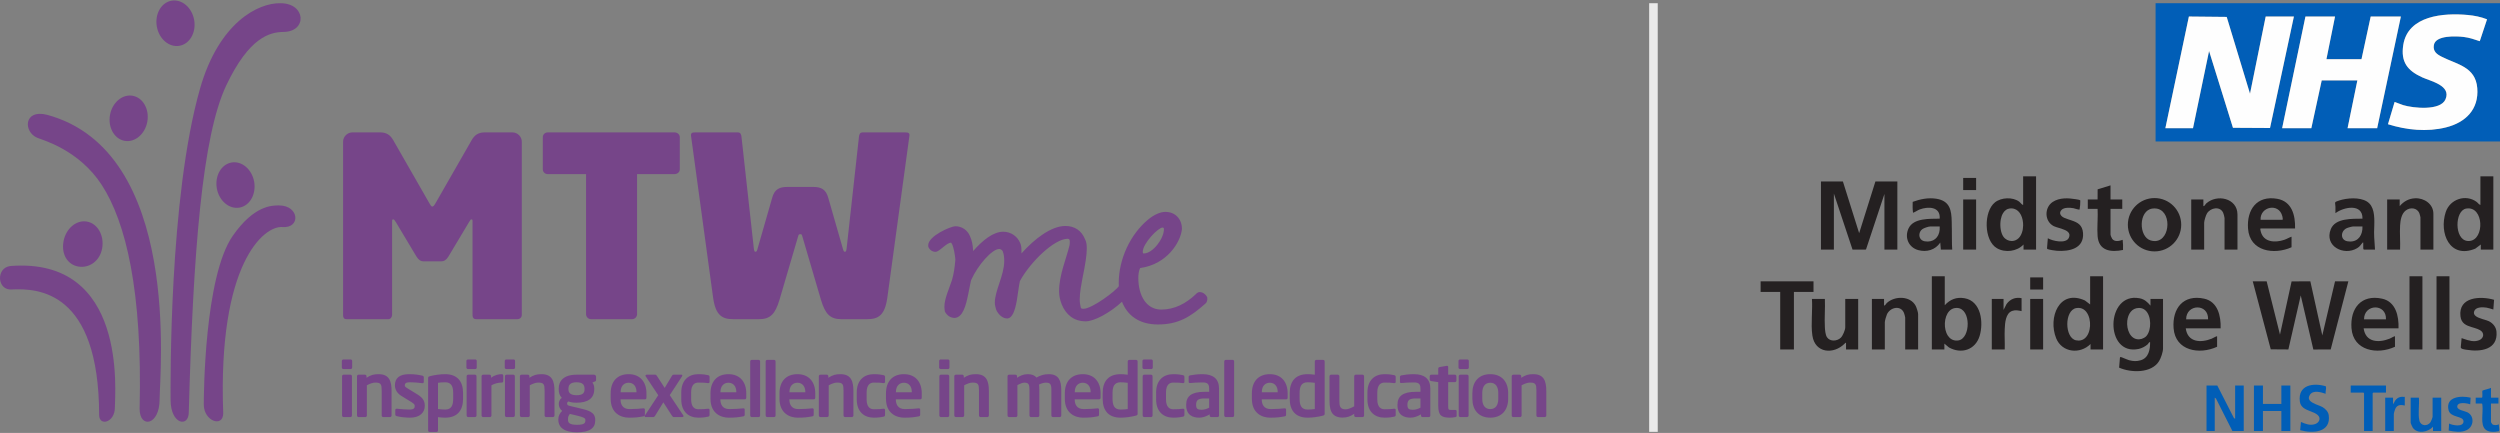
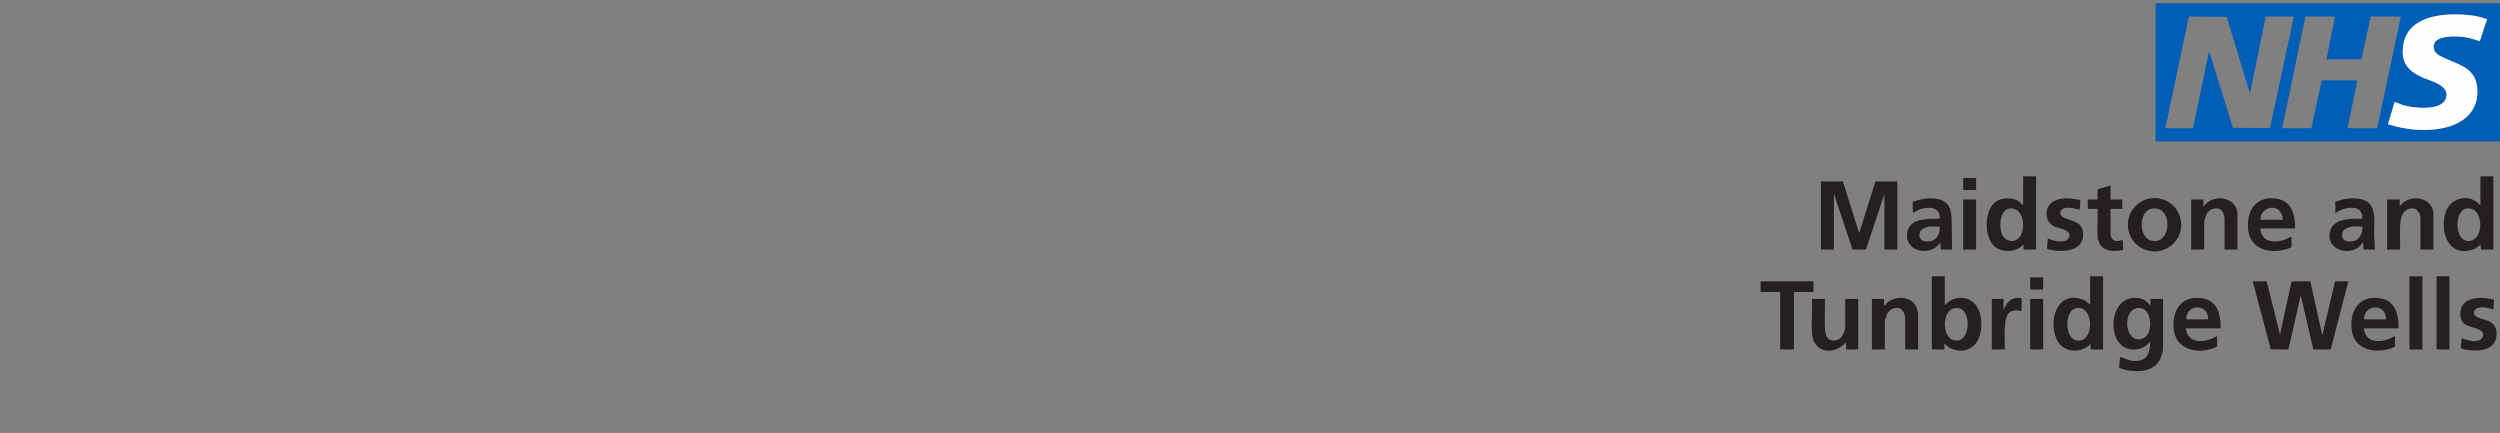
<svg xmlns="http://www.w3.org/2000/svg" width="2333px" height="404px" viewBox="0 0 2333 404" version="1.1">
  <rect x="0" y="0" width="2333" height="404" fill="#808080" stroke="none" />
  <title>Group 3</title>
  <g id="Page-1" stroke="none" stroke-width="1" fill="none" fill-rule="evenodd">
    <g id="Artboard" transform="translate(-9881, -556)">
      <g id="Group-3" transform="translate(9881, 556.434)">
        <g id="Combined-Shape-Copy-12" transform="translate(0, -0)" fill="#764589">
-           <path d="M554.359,349.231 C555.407,349.231 556.245,350.072 556.245,351.124 L556.245,351.124 L556.245,354.068 C556.245,355.12 555.966,355.26 555.127,355.61 L555.127,355.61 L552.823,356.522 C553.94,358.134 554.569,359.676 554.569,362.13 L554.569,362.13 L554.569,362.621 C554.569,371.384 548.563,375.379 538.018,375.379 C534.316,375.379 531.802,374.748 530.405,374.188 C529.567,374.748 529.218,375.379 529.218,376.01 C529.218,377.412 529.986,377.973 531.593,378.324 L531.593,378.324 L539.833,380.287 C549.331,382.53 555.477,384.002 555.477,391.503 L555.477,391.503 L555.477,391.994 C555.477,399.144 550.239,403 538.367,403 C527.053,403 521.047,398.724 521.047,391.363 L521.047,391.363 L521.047,390.732 C521.047,387.858 522.374,385.054 524.609,383.021 C522.653,381.548 521.466,379.095 521.466,376.571 L521.466,376.571 L521.466,376.501 C521.466,374.328 522.374,372.155 524.26,370.823 C522.165,368.649 521.396,366.126 521.396,362.621 L521.396,362.621 L521.396,362.13 C521.396,355.12 525.936,349.231 538.018,349.231 L538.018,349.231 Z M415.439,348.74 C426.683,348.74 432.13,355.4 432.13,366.336 L432.13,366.336 L432.13,371.734 C432.13,382.67 426.683,389.33 415.439,389.33 C413.763,389.33 411.319,389.19 408.735,388.839 L408.735,388.839 L408.735,401.247 C408.735,402.019 408.107,402.649 407.338,402.649 L407.338,402.649 L400.913,402.649 C400.145,402.649 399.517,402.019 399.517,401.247 L399.517,401.247 L399.517,352.456 C399.517,351.404 399.796,350.984 401.402,350.563 C405.732,349.441 410.97,348.74 415.439,348.74 Z M531.802,385.825 C530.755,387.297 530.056,388.208 530.056,390.732 L530.056,390.732 L530.056,391.363 C530.056,394.237 531.802,395.99 538.367,395.99 C545.071,395.99 546.258,394.518 546.258,391.994 L546.258,391.994 L546.258,391.503 C546.258,389.961 545.35,389.049 538.018,387.297 L538.018,387.297 Z M34.791,128.171 C21.729,122.7 21.939,101.216 43.826,106.673 C169.851,140.667 148.949,348.1 148.949,372.283 C148.949,396.777 130.28,399.657 130.28,381.138 C133.028,271.197 117.46,206.774 94.936,172.115 C73.558,139.221 39.618,130.194 34.791,128.171 Z M261.723,2.575 C285.757,2.575 286.918,29.371 264.335,29.371 C251.929,29.587 232.58,34.139 211.203,79.153 C188.679,126.582 180.274,234.467 176.177,384.166 C176.177,398.938 159.19,395.692 159.19,372.799 C159.19,358.553 157.555,184.474 186.651,82.356 C204.309,20.378 241.101,2.106 261.723,2.575 Z M9.564,247.815 C119.139,239.199 107.207,365.892 107.207,379.851 C107.207,393.811 92.77,397.694 92.52,387.019 C92.371,270.518 35.106,268.668 11.522,269.674 C-2.8,271.259 -4.133,249.566 9.564,247.815 Z M260.322,191.257 C279.478,191.257 280.749,212.862 263.603,211.438 C246.457,210.015 203.122,245.075 208.31,385.144 C208.31,398.907 190.17,392.671 190.17,377.113 C190.17,368.629 190.739,257.504 217.276,219.545 C237.166,191.095 253.939,191.257 260.322,191.257 Z M1319.419,348.74 C1329.336,348.74 1334.783,353.157 1334.783,362.13 L1334.783,362.13 L1334.783,387.367 C1334.783,388.138 1334.155,388.769 1333.386,388.769 L1333.386,388.769 L1327.45,388.769 C1326.682,388.769 1326.054,388.138 1326.054,387.367 L1326.054,387.367 L1326.054,386.245 C1322.841,388.208 1319.559,389.33 1316.207,389.33 C1310.41,389.33 1304.125,387.087 1304.125,377.623 L1304.125,377.623 L1304.125,377.342 C1304.125,369.351 1309.014,365.214 1321.165,365.214 L1321.165,365.214 L1325.565,365.214 L1325.565,362.13 C1325.565,357.573 1323.54,356.452 1319.419,356.452 C1314.95,356.452 1310.34,356.732 1308.036,357.012 L1308.036,357.012 L1307.687,357.012 C1306.988,357.012 1306.43,356.802 1306.43,355.821 L1306.43,355.821 L1306.43,351.334 C1306.43,350.563 1306.849,350.072 1307.756,349.862 C1310.55,349.301 1314.6,348.74 1319.419,348.74 Z M1350.332,340.959 C1350.96,340.959 1351.449,341.309 1351.449,342.01 L1351.449,342.01 L1351.449,349.231 L1357.735,349.231 C1358.503,349.231 1359.131,349.862 1359.131,350.633 L1359.131,350.633 L1359.131,354.769 C1359.131,355.54 1358.503,356.171 1357.735,356.171 L1357.735,356.171 L1351.449,356.171 L1351.45,378.441 C1351.461,381.709 1351.722,382.109 1354.173,382.109 L1354.173,382.109 L1357.874,382.109 C1358.782,382.109 1359.341,382.46 1359.341,383.161 L1359.341,383.161 L1359.341,387.577 C1359.341,388.278 1358.922,388.699 1358.014,388.839 C1356.338,389.12 1354.801,389.33 1353.265,389.33 C1345.373,389.33 1342.161,387.577 1342.161,378.184 L1342.161,378.184 L1342.161,356.171 L1335.596,355.19 C1334.828,355.049 1334.2,354.559 1334.2,353.788 L1334.2,353.788 L1334.2,350.633 C1334.2,349.862 1334.828,349.231 1335.596,349.231 L1335.596,349.231 L1342.161,349.231 L1342.161,343.482 C1342.161,342.711 1342.789,342.221 1343.558,342.08 L1343.558,342.08 L1350.052,340.959 Z M1291.998,348.74 C1296.258,348.74 1299.401,349.231 1301.007,349.652 C1302.194,349.932 1302.474,350.353 1302.474,351.474 L1302.474,351.474 L1302.474,356.031 C1302.474,356.732 1301.915,357.082 1301.217,357.082 L1301.217,357.082 L1301.007,357.082 C1298.214,356.732 1296.538,356.592 1291.998,356.592 C1288.716,356.592 1285.294,358.485 1285.294,365.775 L1285.294,365.775 L1285.294,372.295 C1285.294,379.586 1288.716,381.478 1291.998,381.478 C1296.538,381.478 1298.214,381.338 1301.007,380.988 L1301.007,380.988 L1301.217,380.988 C1301.915,380.988 1302.474,381.338 1302.474,382.039 L1302.474,382.039 L1302.474,386.596 C1302.474,387.718 1302.194,388.138 1301.007,388.419 C1299.401,388.839 1296.258,389.33 1291.998,389.33 C1282.92,389.33 1276.076,383.722 1276.076,372.295 L1276.076,372.295 L1276.076,365.775 C1276.076,354.348 1282.92,348.74 1291.998,348.74 Z M1234.782,335.421 C1235.55,335.421 1236.179,336.052 1236.179,336.823 L1236.179,336.823 L1236.179,385.614 C1236.179,386.666 1235.9,387.087 1234.293,387.507 C1229.963,388.629 1224.726,389.33 1220.256,389.33 C1209.013,389.33 1203.565,382.67 1203.565,371.734 L1203.565,371.734 L1203.565,366.336 C1203.565,355.4 1209.013,348.74 1220.256,348.74 C1221.932,348.74 1224.377,348.88 1226.96,349.231 L1226.96,349.231 L1226.96,336.823 C1226.96,336.052 1227.589,335.421 1228.357,335.421 L1228.357,335.421 Z M815.438,348.74 C819.698,348.74 822.841,349.231 824.447,349.652 C825.635,349.932 825.914,350.353 825.914,351.474 L825.914,351.474 L825.914,356.031 C825.914,356.732 825.355,357.082 824.657,357.082 L824.657,357.082 L824.447,357.082 C821.654,356.732 819.978,356.592 815.438,356.592 C812.156,356.592 808.734,358.485 808.734,365.775 L808.734,365.775 L808.734,372.295 C808.734,379.586 812.156,381.478 815.438,381.478 C819.978,381.478 821.654,381.338 824.447,380.988 L824.447,380.988 L824.657,380.988 C825.355,380.988 825.914,381.338 825.914,382.039 L825.914,382.039 L825.914,386.596 C825.914,387.718 825.635,388.138 824.447,388.419 C822.841,388.839 819.698,389.33 815.438,389.33 C806.36,389.33 799.516,383.722 799.516,372.295 L799.516,372.295 L799.516,365.775 C799.516,354.348 806.36,348.74 815.438,348.74 Z M1185.014,348.74 C1195.768,348.74 1201.635,356.101 1201.635,366.546 L1201.635,366.546 L1201.635,370.472 C1201.635,371.594 1201.216,372.225 1200.238,372.225 L1200.238,372.225 L1177.471,372.225 L1177.471,372.435 C1177.471,376.501 1179.147,381.338 1185.852,381.338 C1190.95,381.338 1195.768,380.918 1198.702,380.637 L1198.702,380.637 L1198.911,380.637 C1199.61,380.637 1200.168,380.988 1200.168,381.689 L1200.168,381.689 L1200.168,386.315 C1200.168,387.437 1199.959,387.928 1198.702,388.138 C1194.162,388.979 1191.439,389.33 1185.153,389.33 C1178.17,389.33 1168.253,385.544 1168.253,371.734 L1168.253,371.734 L1168.253,366.546 C1168.253,355.61 1174.329,348.74 1185.014,348.74 Z M744.185,348.74 C754.94,348.74 760.806,356.101 760.806,366.546 L760.806,366.546 L760.806,370.472 C760.806,371.594 760.387,372.225 759.41,372.225 L759.41,372.225 L736.643,372.225 L736.643,372.435 C736.643,376.501 738.319,381.338 745.023,381.338 C750.121,381.338 754.94,380.918 757.873,380.637 L757.873,380.637 L758.083,380.637 C758.781,380.637 759.34,380.988 759.34,381.689 L759.34,381.689 L759.34,386.315 C759.34,387.437 759.13,387.928 757.873,388.138 C753.334,388.979 750.61,389.33 744.325,389.33 C737.341,389.33 727.424,385.544 727.424,371.734 L727.424,371.734 L727.424,366.546 C727.424,355.61 733.5,348.74 744.185,348.74 Z M1122.236,348.74 C1132.152,348.74 1137.6,353.157 1137.6,362.13 L1137.6,362.13 L1137.6,387.367 C1137.6,388.138 1136.971,388.769 1136.203,388.769 L1136.203,388.769 L1130.267,388.769 C1129.499,388.769 1128.87,388.138 1128.87,387.367 L1128.87,387.367 L1128.87,386.245 C1125.658,388.208 1122.375,389.33 1119.023,389.33 C1113.227,389.33 1106.941,387.087 1106.941,377.623 L1106.941,377.623 L1106.941,377.342 C1106.941,369.351 1111.83,365.214 1123.981,365.214 L1123.981,365.214 L1128.381,365.214 L1128.381,362.13 C1128.381,357.573 1126.356,356.452 1122.236,356.452 C1117.766,356.452 1113.157,356.732 1110.852,357.012 L1110.852,357.012 L1110.503,357.012 C1109.805,357.012 1109.246,356.802 1109.246,355.821 L1109.246,355.821 L1109.246,351.334 C1109.246,350.563 1109.665,350.072 1110.573,349.862 C1113.366,349.301 1117.417,348.74 1122.236,348.74 Z M843.558,348.74 C854.312,348.74 860.179,356.101 860.179,366.546 L860.179,366.546 L860.179,370.472 C860.179,371.594 859.76,372.225 858.782,372.225 L858.782,372.225 L836.015,372.225 L836.015,372.435 C836.015,376.501 837.691,381.338 844.396,381.338 C849.494,381.338 854.312,380.918 857.246,380.637 L857.246,380.637 L857.455,380.637 C858.153,380.637 858.712,380.988 858.712,381.689 L858.712,381.689 L858.712,386.315 C858.712,387.437 858.503,387.928 857.246,388.138 C852.706,388.979 849.983,389.33 843.697,389.33 C836.714,389.33 826.797,385.544 826.797,371.734 L826.797,371.734 L826.797,366.546 C826.797,355.61 832.873,348.74 843.558,348.74 Z M381.803,348.74 C387.46,348.74 390.672,349.371 394.234,350.142 C395.072,350.353 395.491,350.913 395.491,351.755 L395.491,351.755 L395.491,355.821 C395.491,356.662 395.072,357.153 394.374,357.153 L394.374,357.153 L394.094,357.153 C392.139,356.872 386.552,356.311 382.571,356.311 C379.219,356.311 377.753,357.082 377.753,359.256 C377.753,360.377 378.8,361.078 380.546,362.13 L380.546,362.13 L389.695,367.738 C395.561,371.313 396.399,374.819 396.399,378.394 C396.399,384.493 391.86,389.33 382.711,389.33 C379.987,389.33 374.121,388.979 370.21,387.928 C369.372,387.718 368.883,387.157 368.883,386.315 L368.883,386.315 L368.883,382.109 C368.883,381.548 369.372,380.988 370.071,380.988 L370.071,380.988 L370.35,380.988 C373.702,381.408 379.987,381.759 382.082,381.759 C386.412,381.759 387.041,380.287 387.041,378.394 C387.041,377.062 386.203,376.221 383.968,374.819 L383.968,374.819 L374.4,368.93 C370.978,366.827 368.534,363.322 368.534,359.256 C368.534,352.245 372.934,348.74 381.803,348.74 Z M679.801,348.74 C690.556,348.74 696.422,356.101 696.422,366.546 L696.422,366.546 L696.422,370.472 C696.422,371.594 696.003,372.225 695.025,372.225 L695.025,372.225 L672.258,372.225 L672.258,372.435 C672.258,376.501 673.935,381.338 680.639,381.338 C685.737,381.338 690.556,380.918 693.489,380.637 L693.489,380.637 L693.698,380.637 C694.397,380.637 694.955,380.988 694.955,381.689 L694.955,381.689 L694.955,386.315 C694.955,387.437 694.746,387.928 693.489,388.138 C688.949,388.979 686.226,389.33 679.94,389.33 C672.957,389.33 663.04,385.544 663.04,371.734 L663.04,371.734 L663.04,366.546 C663.04,355.61 669.116,348.74 679.801,348.74 Z M586.644,348.74 C597.399,348.74 603.265,356.101 603.265,366.546 L603.265,366.546 L603.265,370.472 C603.265,371.594 602.846,372.225 601.868,372.225 L601.868,372.225 L579.101,372.225 L579.101,372.435 C579.101,376.501 580.777,381.338 587.482,381.338 C592.58,381.338 597.399,380.918 600.332,380.637 L600.332,380.637 L600.541,380.637 C601.24,380.637 601.798,380.988 601.798,381.689 L601.798,381.689 L601.798,386.315 C601.798,387.437 601.589,387.928 600.332,388.138 C595.792,388.979 593.069,389.33 586.783,389.33 C579.8,389.33 569.883,385.544 569.883,371.734 L569.883,371.734 L569.883,366.546 C569.883,355.61 575.959,348.74 586.644,348.74 Z M1010.457,348.74 C1021.212,348.74 1027.078,356.101 1027.078,366.546 L1027.078,366.546 L1027.078,370.472 C1027.078,371.594 1026.659,372.225 1025.681,372.225 L1025.681,372.225 L1002.915,372.225 L1002.915,372.435 C1002.915,376.501 1004.591,381.338 1011.295,381.338 C1016.393,381.338 1021.212,380.918 1024.145,380.637 L1024.145,380.637 L1024.355,380.637 C1025.053,380.637 1025.612,380.988 1025.612,381.689 L1025.612,381.689 L1025.612,386.315 C1025.612,387.437 1025.402,387.928 1024.145,388.138 C1019.606,388.979 1016.882,389.33 1010.597,389.33 C1003.613,389.33 993.696,385.544 993.696,371.734 L993.696,371.734 L993.696,366.546 C993.696,355.61 999.772,348.74 1010.457,348.74 Z M1094.815,348.74 C1099.075,348.74 1102.217,349.231 1103.824,349.652 C1105.011,349.932 1105.29,350.353 1105.29,351.474 L1105.29,351.474 L1105.29,356.031 C1105.29,356.732 1104.732,357.082 1104.033,357.082 L1104.033,357.082 L1103.824,357.082 C1101.03,356.732 1099.354,356.592 1094.815,356.592 C1091.532,356.592 1088.11,358.485 1088.11,365.775 L1088.11,365.775 L1088.11,372.295 C1088.11,379.586 1091.532,381.478 1094.815,381.478 C1099.354,381.478 1101.03,381.338 1103.824,380.988 L1103.824,380.988 L1104.033,380.988 C1104.732,380.988 1105.29,381.338 1105.29,382.039 L1105.29,382.039 L1105.29,386.596 C1105.29,387.718 1105.011,388.138 1103.824,388.419 C1102.217,388.839 1099.075,389.33 1094.815,389.33 C1085.736,389.33 1078.892,383.722 1078.892,372.295 L1078.892,372.295 L1078.892,365.775 C1078.892,354.348 1085.736,348.74 1094.815,348.74 Z M1390.717,348.74 C1401.682,348.74 1407.408,356.171 1407.408,366.196 L1407.408,366.196 L1407.408,371.874 C1407.408,381.899 1401.682,389.33 1390.717,389.33 C1379.753,389.33 1374.026,381.899 1374.026,371.874 L1374.026,371.874 L1374.026,366.196 C1374.026,356.171 1379.753,348.74 1390.717,348.74 Z M651.682,348.74 C655.942,348.74 659.084,349.231 660.69,349.652 C661.878,349.932 662.157,350.353 662.157,351.474 L662.157,351.474 L662.157,356.031 C662.157,356.732 661.598,357.082 660.9,357.082 L660.9,357.082 L660.69,357.082 C657.897,356.732 656.221,356.592 651.682,356.592 C648.399,356.592 644.977,358.485 644.977,365.775 L644.977,365.775 L644.977,372.295 C644.977,379.586 648.399,381.478 651.682,381.478 C656.221,381.478 657.897,381.338 660.69,380.988 L660.69,380.988 L660.9,380.988 C661.598,380.988 662.157,381.338 662.157,382.039 L662.157,382.039 L662.157,386.596 C662.157,387.718 661.878,388.138 660.69,388.419 C659.084,388.839 655.942,389.33 651.682,389.33 C642.603,389.33 635.759,383.722 635.759,372.295 L635.759,372.295 L635.759,365.775 C635.759,354.348 642.603,348.74 651.682,348.74 Z M1060.226,335.421 C1060.994,335.421 1061.622,336.052 1061.622,336.823 L1061.622,336.823 L1061.622,385.614 C1061.622,386.666 1061.343,387.087 1059.737,387.507 C1055.407,388.629 1050.169,389.33 1045.7,389.33 C1034.456,389.33 1029.009,382.67 1029.009,371.734 L1029.009,371.734 L1029.009,366.336 C1029.009,355.4 1034.456,348.74 1045.7,348.74 C1047.376,348.74 1049.82,348.88 1052.404,349.231 L1052.404,349.231 L1052.404,336.823 C1052.404,336.052 1053.032,335.421 1053.801,335.421 L1053.801,335.421 Z M1248.515,349.231 C1249.283,349.231 1249.912,349.932 1249.912,350.703 L1249.912,350.703 L1249.912,373.557 C1249.912,377.062 1250.191,379.095 1251.518,380.287 C1252.496,381.128 1253.683,381.548 1255.848,381.548 C1258.432,381.548 1261.784,379.796 1263.739,378.744 L1263.739,378.744 L1263.739,350.703 C1263.739,349.932 1264.368,349.231 1265.136,349.231 L1265.136,349.231 L1271.561,349.231 C1272.329,349.231 1272.958,349.932 1272.958,350.703 L1272.958,350.703 L1272.958,387.367 C1272.958,388.138 1272.329,388.769 1271.561,388.769 L1271.561,388.769 L1265.136,388.769 C1264.368,388.769 1263.739,388.138 1263.739,387.367 L1263.739,387.367 L1263.739,385.755 C1260.108,388.138 1257.245,389.26 1252.775,389.26 C1249.283,389.26 1246.21,388.348 1244.185,386.315 C1241.601,383.722 1240.693,379.375 1240.693,373.557 L1240.693,373.557 L1240.693,350.703 C1240.693,349.932 1241.322,349.231 1242.09,349.231 L1242.09,349.231 Z M978.776,348.74 C988.274,348.74 990.369,355.26 990.369,363.462 L990.369,363.462 L990.369,387.297 C990.369,388.068 989.741,388.769 988.972,388.769 L988.972,388.769 L982.547,388.769 C981.779,388.769 981.151,388.068 981.151,387.297 L981.151,387.297 L981.151,363.462 C981.151,358.064 980.033,356.662 976.122,356.662 C974.796,356.662 972.142,357.082 969.628,358.414 C969.837,359.957 969.907,361.709 969.907,363.462 L969.907,363.462 L969.907,387.297 C969.907,388.068 969.278,388.769 968.51,388.769 L968.51,388.769 L962.085,388.769 C961.317,388.769 960.689,388.068 960.689,387.297 L960.689,387.297 L960.689,363.462 C960.689,358.064 959.781,356.662 955.87,356.662 C954.403,356.662 952.308,357.433 949.445,358.975 L949.445,358.975 L949.445,387.297 C949.445,388.068 948.816,388.769 948.048,388.769 L948.048,388.769 L941.623,388.769 C940.855,388.769 940.226,388.068 940.226,387.297 L940.226,387.297 L940.226,350.633 C940.226,349.862 940.855,349.231 941.623,349.231 L941.623,349.231 L947.699,349.231 C948.467,349.231 949.096,349.862 949.096,350.633 L949.096,350.633 L949.096,352.105 C952.029,350.212 954.962,348.74 959.082,348.74 C963.063,348.74 965.647,349.932 967.253,351.895 C970.815,349.932 973.957,348.74 978.776,348.74 Z M353.335,348.74 C363.391,348.74 365.416,355.54 365.416,364.443 L365.416,364.443 L365.416,387.297 C365.416,388.068 364.788,388.769 364.02,388.769 L364.02,388.769 L357.595,388.769 C356.826,388.769 356.198,388.068 356.198,387.297 L356.198,387.297 L356.197,364.132 C356.177,358.284 355.547,356.592 350.262,356.592 C347.887,356.592 345.303,357.573 342.37,359.115 L342.37,359.115 L342.37,387.297 C342.37,388.068 341.742,388.769 340.974,388.769 L340.974,388.769 L334.549,388.769 C333.78,388.769 333.152,388.068 333.152,387.297 L333.152,387.297 L333.152,350.633 C333.152,349.862 333.78,349.231 334.549,349.231 L334.549,349.231 L340.624,349.231 C341.393,349.231 342.021,349.862 342.021,350.633 L342.021,350.633 L342.021,352.105 C346.072,349.511 348.725,348.74 353.335,348.74 Z M468.256,348.74 C469.024,348.74 469.652,349.371 469.652,350.142 L469.652,350.142 L469.652,355.19 C469.652,355.961 469.024,356.592 468.256,356.592 C464.485,356.592 461.551,357.573 458.618,359.115 L458.618,359.115 L458.618,387.297 C458.618,388.068 457.99,388.769 457.222,388.769 L457.222,388.769 L450.797,388.769 C450.028,388.769 449.4,388.068 449.4,387.297 L449.4,387.297 L449.4,350.633 C449.4,349.862 450.028,349.231 450.797,349.231 L450.797,349.231 L456.872,349.231 C457.641,349.231 458.269,349.862 458.269,350.633 L458.269,350.633 L458.269,352.105 C461.691,349.441 465.462,348.74 468.256,348.74 Z M505.359,348.74 C515.415,348.74 517.441,355.54 517.441,364.443 L517.441,364.443 L517.441,387.297 C517.441,388.068 516.812,388.769 516.044,388.769 L516.044,388.769 L509.619,388.769 C508.851,388.769 508.222,388.068 508.222,387.297 L508.222,387.297 L508.222,364.132 C508.202,358.284 507.571,356.592 502.286,356.592 C499.912,356.592 497.328,357.573 494.395,359.115 L494.395,359.115 L494.395,387.297 C494.395,388.068 493.766,388.769 492.998,388.769 L492.998,388.769 L486.573,388.769 C485.805,388.769 485.176,388.068 485.176,387.297 L485.176,387.297 L485.176,350.633 C485.176,349.862 485.805,349.231 486.573,349.231 L486.573,349.231 L492.649,349.231 C493.417,349.231 494.045,349.862 494.045,350.633 L494.045,350.633 L494.045,352.105 C498.096,349.511 500.75,348.74 505.359,348.74 Z M1430.918,348.74 C1440.975,348.74 1443,355.54 1443,364.443 L1443,364.443 L1443,387.297 C1443,388.068 1442.371,388.769 1441.603,388.769 L1441.603,388.769 L1435.178,388.769 C1434.41,388.769 1433.782,388.068 1433.782,387.297 L1433.782,387.297 L1433.781,364.142 C1433.762,358.286 1433.133,356.592 1427.845,356.592 C1425.471,356.592 1422.887,357.573 1419.954,359.115 L1419.954,359.115 L1419.954,387.297 C1419.954,388.068 1419.325,388.769 1418.557,388.769 L1418.557,388.769 L1412.132,388.769 C1411.364,388.769 1410.735,388.068 1410.735,387.297 L1410.735,387.297 L1410.735,350.633 C1410.735,349.862 1411.364,349.231 1412.132,349.231 L1412.132,349.231 L1418.208,349.231 C1418.976,349.231 1419.605,349.862 1419.605,350.633 L1419.605,350.633 L1419.605,352.105 C1423.655,349.511 1426.309,348.74 1430.918,348.74 Z M479.055,349.231 C479.824,349.231 480.452,349.862 480.452,350.633 L480.452,350.633 L480.452,387.297 C480.452,388.068 479.824,388.769 479.055,388.769 L479.055,388.769 L472.631,388.769 C471.862,388.769 471.234,388.068 471.234,387.297 L471.234,387.297 L471.234,350.633 C471.234,349.862 471.862,349.231 472.631,349.231 L472.631,349.231 Z M722.421,335.421 C723.189,335.421 723.748,336.052 723.748,336.823 L723.748,336.823 L723.748,387.297 C723.748,388.068 723.189,388.769 722.421,388.769 L722.421,388.769 L715.926,388.769 C715.158,388.769 714.53,388.068 714.53,387.297 L714.53,387.297 L714.53,336.823 C714.53,336.052 715.158,335.421 715.926,335.421 L715.926,335.421 Z M707.99,335.421 C708.758,335.421 709.317,336.052 709.317,336.823 L709.317,336.823 L709.317,387.297 C709.317,388.068 708.758,388.769 707.99,388.769 L707.99,388.769 L701.495,388.769 C700.727,388.769 700.098,388.068 700.098,387.297 L700.098,387.297 L700.098,336.823 C700.098,336.052 700.727,335.421 701.495,335.421 L701.495,335.421 Z M784.316,348.74 C794.373,348.74 796.398,355.54 796.398,364.443 L796.398,387.297 C796.398,388.068 795.769,388.769 795.001,388.769 L795.001,388.769 L788.576,388.769 C787.808,388.769 787.18,388.068 787.18,387.297 L787.18,387.297 L787.179,364.142 C787.16,358.286 786.531,356.592 781.243,356.592 C778.869,356.592 776.285,357.573 773.352,359.115 L773.352,359.115 L773.352,387.297 C773.352,388.068 772.723,388.769 771.955,388.769 L771.955,388.769 L765.53,388.769 C764.762,388.769 764.133,388.068 764.133,387.297 L764.133,387.297 L764.133,350.633 C764.133,349.862 764.762,349.231 765.53,349.231 L765.53,349.231 L771.606,349.231 C772.374,349.231 773.003,349.862 773.003,350.633 L773.003,350.633 L773.003,352.105 C777.053,349.511 779.707,348.74 784.316,348.74 Z M1150.355,335.421 C1151.123,335.421 1151.682,336.052 1151.682,336.823 L1151.682,336.823 L1151.682,387.297 C1151.682,388.068 1151.123,388.769 1150.355,388.769 L1150.355,388.769 L1143.86,388.769 C1143.092,388.769 1142.463,388.068 1142.463,387.297 L1142.463,387.297 L1142.463,336.823 C1142.463,336.052 1143.092,335.421 1143.86,335.421 L1143.86,335.421 Z M1369.093,349.231 C1369.861,349.231 1370.49,349.862 1370.49,350.633 L1370.49,350.633 L1370.49,387.297 C1370.49,388.068 1369.861,388.769 1369.093,388.769 L1369.093,388.769 L1362.668,388.769 C1361.9,388.769 1361.271,388.068 1361.271,387.297 L1361.271,387.297 L1361.271,350.633 C1361.271,349.862 1361.9,349.231 1362.668,349.231 L1362.668,349.231 Z M327.031,349.231 C327.799,349.231 328.428,349.862 328.428,350.633 L328.428,350.633 L328.428,387.297 C328.428,388.068 327.799,388.769 327.031,388.769 L327.031,388.769 L320.606,388.769 C319.838,388.769 319.21,388.068 319.21,387.297 L319.21,387.297 L319.21,350.633 C319.21,349.862 319.838,349.231 320.606,349.231 L320.606,349.231 Z M443.279,349.231 C444.047,349.231 444.676,349.862 444.676,350.633 L444.676,350.633 L444.676,387.297 C444.676,388.068 444.047,388.769 443.279,388.769 L443.279,388.769 L436.854,388.769 C436.086,388.769 435.458,388.068 435.458,387.297 L435.458,387.297 L435.458,350.633 C435.458,349.862 436.086,349.231 436.854,349.231 L436.854,349.231 Z M910.735,348.74 C920.792,348.74 922.817,355.54 922.817,364.443 L922.817,364.443 L922.817,387.297 C922.817,388.068 922.189,388.769 921.42,388.769 L921.42,388.769 L914.995,388.769 C914.227,388.769 913.599,388.068 913.599,387.297 L913.599,387.297 L913.598,364.142 C913.579,358.286 912.95,356.592 907.663,356.592 C905.288,356.592 902.704,357.573 899.771,359.115 L899.771,359.115 L899.771,387.297 C899.771,388.068 899.143,388.769 898.374,388.769 L898.374,388.769 L891.949,388.769 C891.181,388.769 890.553,388.068 890.553,387.297 L890.553,387.297 L890.553,350.633 C890.553,349.862 891.181,349.231 891.949,349.231 L891.949,349.231 L898.025,349.231 C898.793,349.231 899.422,349.862 899.422,350.633 L899.422,350.633 L899.422,352.105 C903.472,349.511 906.126,348.74 910.735,348.74 Z M1074.168,349.231 C1074.936,349.231 1075.565,349.862 1075.565,350.633 L1075.565,350.633 L1075.565,387.297 C1075.565,388.068 1074.936,388.769 1074.168,388.769 L1074.168,388.769 L1067.743,388.769 C1066.975,388.769 1066.346,388.068 1066.346,387.297 L1066.346,387.297 L1066.346,350.633 C1066.346,349.862 1066.975,349.231 1067.743,349.231 L1067.743,349.231 Z M611.411,349.231 C612.179,349.231 612.528,349.581 613.227,350.633 L613.227,350.633 L620.28,361.569 L626.845,350.633 C627.613,349.371 627.962,349.231 628.73,349.231 L628.73,349.231 L635.923,349.231 C636.482,349.231 636.761,349.581 636.761,350.002 C636.761,350.212 636.692,350.423 636.552,350.633 L636.552,350.633 L625.029,368.299 L637.739,387.367 C637.809,387.507 637.879,387.647 637.879,387.858 C637.879,388.348 637.39,388.769 636.831,388.769 L636.831,388.769 L628.87,388.769 C628.102,388.769 627.753,388.559 626.984,387.367 L626.984,387.367 L619.023,375.029 L611.481,387.367 C610.712,388.559 610.363,388.769 609.595,388.769 L609.595,388.769 L602.402,388.769 C601.843,388.769 601.564,388.419 601.564,387.998 C601.564,387.788 601.634,387.577 601.773,387.367 L601.773,387.367 L614.274,368.369 L602.472,350.633 C602.402,350.493 602.332,350.353 602.332,350.212 C602.332,349.722 602.821,349.231 603.449,349.231 L603.449,349.231 Z M884.432,349.231 C885.2,349.231 885.829,349.862 885.829,350.633 L885.829,350.633 L885.829,387.297 C885.829,388.068 885.2,388.769 884.432,388.769 L884.432,388.769 L878.007,388.769 C877.239,388.769 876.61,388.068 876.61,387.297 L876.61,387.297 L876.61,350.633 C876.61,349.862 877.239,349.231 878.007,349.231 L878.007,349.231 Z M1325.565,371.384 L1321.165,371.384 C1314.81,371.384 1313.413,373.416 1313.413,377.342 L1313.413,377.342 L1313.413,377.623 C1313.413,381.058 1314.95,381.969 1318.441,381.969 C1320.956,381.969 1323.54,381.128 1325.565,380.006 L1325.565,380.006 L1325.565,371.384 Z M1128.381,371.384 L1123.981,371.384 C1117.626,371.384 1116.23,373.416 1116.23,377.342 L1116.23,377.342 L1116.23,377.623 C1116.23,381.058 1117.766,381.969 1121.258,381.969 C1123.772,381.969 1126.356,381.128 1128.381,380.006 L1128.381,380.006 L1128.381,371.384 Z M1220.256,356.311 C1214.25,356.311 1212.784,360.588 1212.784,366.336 L1212.784,366.336 L1212.784,371.734 C1212.784,377.482 1214.25,381.759 1220.256,381.759 C1222.77,381.759 1225.634,381.548 1226.96,381.268 L1226.96,381.268 L1226.96,356.802 C1225.005,356.522 1221.932,356.311 1220.256,356.311 Z M415.439,356.311 C412.925,356.311 410.062,356.522 408.735,356.802 L408.735,356.802 L408.735,381.268 C410.69,381.548 413.763,381.759 415.439,381.759 C421.445,381.759 422.912,377.482 422.912,371.734 L422.912,371.734 L422.912,366.336 C422.912,360.588 421.445,356.311 415.439,356.311 Z M1045.7,356.311 C1039.694,356.311 1038.227,360.588 1038.227,366.336 L1038.227,366.336 L1038.227,371.734 C1038.227,377.482 1039.694,381.759 1045.7,381.759 C1048.214,381.759 1051.077,381.548 1052.404,381.268 L1052.404,381.268 L1052.404,356.802 C1050.449,356.522 1047.376,356.311 1045.7,356.311 Z M1390.717,356.732 C1385.829,356.732 1383.245,360.447 1383.245,366.196 L1383.245,366.196 L1383.245,371.874 C1383.245,377.623 1385.829,381.338 1390.717,381.338 C1395.606,381.338 1398.19,377.623 1398.19,371.874 L1398.19,371.874 L1398.19,366.196 C1398.19,360.447 1395.606,356.732 1390.717,356.732 Z M538.018,356.311 C532.081,356.311 530.475,358.975 530.475,362.27 L530.475,362.27 L530.475,362.831 C530.475,365.425 531.523,368.369 538.018,368.369 C543.814,368.369 545.49,366.336 545.49,362.831 L545.49,362.831 L545.49,362.27 C545.49,358.905 544.023,356.311 538.018,356.311 Z M843.558,356.732 C839.228,356.732 836.085,359.816 836.085,365.355 L836.085,365.355 L836.085,365.635 L850.89,365.635 L850.89,365.355 C850.89,359.887 847.887,356.732 843.558,356.732 Z M679.801,356.732 C675.471,356.732 672.328,359.816 672.328,365.355 L672.328,365.355 L672.328,365.635 L687.134,365.635 L687.134,365.355 C687.134,359.887 684.131,356.732 679.801,356.732 Z M744.185,356.732 C739.855,356.732 736.713,359.816 736.713,365.355 L736.713,365.355 L736.713,365.635 L751.518,365.635 L751.518,365.355 C751.518,359.887 748.515,356.732 744.185,356.732 Z M586.644,356.732 C582.314,356.732 579.171,359.816 579.171,365.355 L579.171,365.355 L579.171,365.635 L593.977,365.635 L593.977,365.355 C593.977,359.887 590.974,356.732 586.644,356.732 Z M1010.457,356.732 C1006.127,356.732 1002.985,359.816 1002.985,365.355 L1002.985,365.355 L1002.985,365.635 L1017.79,365.635 L1017.79,365.355 C1017.79,359.887 1014.787,356.732 1010.457,356.732 Z M1185.014,356.732 C1180.684,356.732 1177.541,359.816 1177.541,365.355 L1177.541,365.355 L1177.541,365.635 L1192.346,365.635 L1192.346,365.355 C1192.346,359.887 1189.344,356.732 1185.014,356.732 Z M327.241,335 C328.009,335 328.637,335.631 328.637,336.402 L328.637,336.402 L328.637,342.571 C328.637,343.342 328.009,343.973 327.241,343.973 L327.241,343.973 L320.467,343.973 C319.698,343.973 319,343.342 319,342.571 L319,342.571 L319,336.402 C319,335.631 319.698,335 320.467,335 L320.467,335 Z M884.641,335 C885.41,335 886.038,335.631 886.038,336.402 L886.038,336.402 L886.038,342.571 C886.038,343.342 885.41,343.973 884.641,343.973 L884.641,343.973 L877.867,343.973 C877.099,343.973 876.401,343.342 876.401,342.571 L876.401,342.571 L876.401,336.402 C876.401,335.631 877.099,335 877.867,335 L877.867,335 Z M443.489,335 C444.257,335 444.885,335.631 444.885,336.402 L444.885,336.402 L444.885,342.571 C444.885,343.342 444.257,343.973 443.489,343.973 L443.489,343.973 L436.715,343.973 C435.946,343.973 435.248,343.342 435.248,342.571 L435.248,342.571 L435.248,336.402 C435.248,335.631 435.946,335 436.715,335 L436.715,335 Z M479.265,335 C480.033,335 480.662,335.631 480.662,336.402 L480.662,336.402 L480.662,342.571 C480.662,343.342 480.033,343.973 479.265,343.973 L479.265,343.973 L472.491,343.973 C471.723,343.973 471.024,343.342 471.024,342.571 L471.024,342.571 L471.024,336.402 C471.024,335.631 471.723,335 472.491,335 L472.491,335 Z M1074.378,335 C1075.146,335 1075.774,335.631 1075.774,336.402 L1075.774,336.402 L1075.774,342.571 C1075.774,343.342 1075.146,343.973 1074.378,343.973 L1074.378,343.973 L1067.603,343.973 C1066.835,343.973 1066.137,343.342 1066.137,342.571 L1066.137,342.571 L1066.137,336.402 C1066.137,335.631 1066.835,335 1067.603,335 L1067.603,335 Z M1369.302,335 C1370.071,335 1370.699,335.631 1370.699,336.402 L1370.699,336.402 L1370.699,342.571 C1370.699,343.342 1370.071,343.973 1369.302,343.973 L1369.302,343.973 L1362.528,343.973 C1361.76,343.973 1361.062,343.342 1361.062,342.571 L1361.062,342.571 L1361.062,336.402 C1361.062,335.631 1361.76,335 1362.528,335 L1362.528,335 Z M1087.637,197.276 C1095.925,197.276 1102.995,203.128 1102.995,213.368 C1101.776,225.56 1089.099,246.285 1063.989,249.698 C1062.77,252.136 1062.283,255.55 1062.283,258.963 C1062.283,274.812 1069.353,288.466 1083.736,288.466 C1096.169,288.466 1106.896,282.614 1115.428,274.568 C1116.891,273.105 1117.866,272.13 1119.573,272.13 C1122.412,272.13 1125.252,274.197 1126.531,276.994 L1126.643,277.25 L1126.643,279.445 C1126.399,280.664 1126.155,281.639 1125.18,282.614 C1111.04,295.293 1099.582,302.364 1080.567,302.364 C1062.86,302.364 1051.941,293.755 1047.043,281.155 C1035.59,291.773 1020.825,299.438 1013.2,299.438 C1001.986,299.438 994.673,293.099 990.772,283.59 C989.066,279.201 988.334,275.3 988.334,271.155 C988.334,256.281 995.16,240.677 998.086,228.486 C998.086,228.486 998.329,227.023 998.329,225.316 C998.329,223.609 998.086,222.39 996.379,222.39 C983.829,222.39 961.721,243.897 952.055,261.361 L951.766,261.889 L951.035,265.79 C950.403,269.309 949.839,274.463 948.958,279.56 L948.812,280.386 C947.302,288.772 944.877,296.756 939.821,296.756 C935.676,296.756 931.532,293.099 929.582,288.466 C929.094,286.515 928.363,284.565 928.363,282.127 C928.363,270.667 937.139,256.525 937.139,243.115 C937.139,240.189 936.895,236.776 935.676,233.85 C934.945,232.631 933.482,231.899 932.507,231.899 C925.925,231.899 912.517,246.772 906.178,261.158 C905.823,262.705 905.489,264.299 905.164,265.915 L904.922,267.131 L904.646,268.541 C904.523,269.169 904.401,269.798 904.278,270.427 L904.094,271.37 L904.048,271.606 L904.048,271.606 L904.002,271.841 L903.816,272.781 L903.776,272.986 L903.776,272.986 L903.571,274.007 C901.288,285.275 898.475,295.562 891.063,296.268 C887.163,296.268 883.993,294.318 881.799,290.417 C881.556,289.198 881.312,287.491 881.312,285.784 C881.312,278.225 885.944,268.473 888.382,260.914 C890.088,255.306 891.063,248.235 891.551,241.652 C891.063,236.532 890.088,231.655 888.869,228.242 C888.138,227.023 887.894,226.047 887.406,226.047 C883.262,226.047 876.68,234.581 873.023,234.581 C870.098,234.581 867.66,232.874 866.441,230.192 C866.197,229.461 866.197,229.217 866.197,228.486 C866.197,219.708 887.406,210.686 891.551,210.686 C897.402,210.686 902.765,214.1 905.203,219.952 C907.153,224.341 907.885,228.486 908.128,233.85 C916.905,223.853 926.9,215.807 936.164,215.807 C943.721,215.807 949.572,220.439 952.01,226.291 C953.121,228.737 953.219,230.777 953.228,234.815 L953.229,236.044 C965.418,222.39 981.021,210.443 994.185,210.443 C1002.961,210.443 1009.3,214.831 1012.469,222.634 C1013.932,225.316 1014.176,227.998 1014.176,231.655 C1014.176,237.507 1012.957,245.553 1010.031,259.939 C1009.3,263.84 1007.593,272.374 1007.593,278.957 C1007.593,281.883 1008.081,284.565 1008.569,286.515 C1008.569,287.491 1010.031,287.735 1011.006,287.735 C1019.051,287.735 1041.236,271.155 1044.161,266.522 L1044.078,266.648 C1044.025,265.641 1043.999,264.623 1043.999,263.596 C1043.999,241.408 1054.725,218.245 1071.547,204.347 C1076.91,199.958 1082.761,197.276 1087.637,197.276 Z M688.475,123.113 C691.055,123.113 691.759,124.99 691.994,127.57 L691.994,127.57 L703.488,231.501 C703.722,233.378 703.957,234.551 705.13,234.551 C706.068,234.551 706.537,233.378 707.006,231.501 L707.006,231.501 L720.611,184.11 C722.723,176.368 727.179,174.022 734.451,174.022 L734.451,174.022 L759.081,174.022 C766.353,174.022 770.81,176.368 772.921,184.11 L772.921,184.11 L786.526,231.501 C786.995,233.378 787.464,234.551 788.403,234.551 C789.575,234.551 789.81,233.378 790.045,231.501 L790.045,231.501 L801.539,127.57 C801.773,124.99 802.477,123.113 805.057,123.113 L805.057,123.113 L844.934,123.113 C847.749,123.113 848.922,123.817 848.688,126.163 L848.688,126.163 L828.045,277.484 C825.699,293.906 819.601,297.426 809.279,297.426 L809.279,297.426 L785.119,297.426 C774.797,297.426 770.106,292.733 766.118,279.361 L766.118,279.361 L748.76,220.24 C748.291,218.363 748.056,218.128 746.883,218.128 C745.711,218.128 745.241,218.363 744.772,220.24 L744.772,220.24 L727.414,279.361 C723.426,292.733 718.735,297.426 708.414,297.426 L708.414,297.426 L684.253,297.426 C673.932,297.426 667.833,293.906 665.487,277.484 L665.487,277.484 L644.845,126.163 C644.61,123.582 646.018,123.113 648.598,123.113 L648.598,123.113 Z M629.464,123.113 C632.044,123.113 634.39,124.99 634.39,127.57 L634.39,127.57 L634.39,157.6 C634.39,160.181 632.044,162.057 629.464,162.057 L629.464,162.057 L594.513,162.057 L594.513,292.733 C594.513,295.314 592.401,297.426 589.821,297.426 L589.821,297.426 L551.586,297.426 C549.006,297.426 546.895,295.314 546.895,292.733 L546.895,292.733 L546.895,162.057 L511.24,162.057 C508.659,162.057 506.548,160.181 506.548,157.6 L506.548,157.6 L506.548,127.57 C506.548,124.99 508.659,123.113 511.24,123.113 L511.24,123.113 Z M354.881,123.113 C360.745,123.113 364.264,125.693 366.844,130.151 L366.844,130.151 L400.857,189.506 C401.795,191.149 402.499,192.322 403.437,192.322 C404.376,192.322 405.314,191.149 406.252,189.506 L406.252,189.506 L440.265,130.151 C442.845,125.693 446.364,123.113 452.228,123.113 L452.228,123.113 L478.266,123.113 C482.957,123.113 486.945,127.101 486.945,131.793 L486.945,131.793 L486.945,293.437 C486.945,296.018 484.834,297.426 482.957,297.426 L482.957,297.426 L444.487,297.426 C442.611,297.426 440.969,296.722 440.969,293.437 L440.969,293.437 L440.968,206.27 C440.963,204.886 440.897,204.287 440.03,204.287 C439.092,204.287 439.092,204.756 437.685,206.867 L437.685,206.867 L418.45,239.008 C416.573,242.058 414.462,243.466 411.647,243.466 L411.647,243.466 L395.462,243.466 C392.647,243.466 390.536,242.058 388.659,239.008 L388.659,239.008 L369.424,206.867 C368.017,204.756 367.782,204.287 366.844,204.287 C365.906,204.287 365.906,204.99 365.906,206.633 L365.906,293.437 C365.906,295.314 364.498,297.426 362.622,297.426 L362.622,297.426 L323.8,297.426 C321.964,297.414 320.164,297.113 320.164,293.437 L320.164,293.437 L320.164,131.793 C320.164,127.101 324.152,123.113 328.844,123.113 L328.844,123.113 Z M59.242,224.948 C61.364,212.911 71.164,204.578 81.131,206.336 C91.097,208.093 97.457,219.276 95.334,231.313 C93.212,243.35 83.034,250.062 73.067,248.305 C63.1,246.547 57.119,236.985 59.242,224.948 Z M1084.955,211.906 C1080.811,211.906 1066.427,226.779 1066.427,234.581 L1066.427,234.581 L1066.671,236.044 L1067.646,236.044 C1075.447,236.044 1086.174,222.634 1086.174,213.368 C1086.174,212.393 1085.686,211.906 1084.955,211.906 Z M216.057,151.226 C225.679,149.529 235.14,157.574 237.189,169.195 C239.238,180.816 233.098,191.612 223.476,193.309 C213.854,195.005 204.393,186.96 202.344,175.34 C200.295,163.719 206.435,152.923 216.057,151.226 Z M102.641,106.899 C104.69,95.278 114.151,87.233 123.773,88.93 C133.395,90.626 139.535,101.423 137.486,113.044 C135.437,124.664 125.976,132.709 116.354,131.013 C106.732,129.316 100.592,118.519 102.641,106.899 Z M160.057,0.226 C169.679,-1.471 179.14,6.574 181.189,18.195 C183.238,29.816 177.098,40.612 167.476,42.309 C157.854,44.005 148.393,35.96 146.344,24.34 C144.295,12.719 150.435,1.923 160.057,0.226 Z" id="Combined-Shape-Copy-10" />
-         </g>
-         <rect id="Rectangle" fill="#EAEAEA" x="1539" y="2.566" width="8" height="400" />
+           </g>
        <g id="nhs-logo-colour" transform="translate(1643, 2.566)">
          <path d="M353.682,275.352 C358.244,276.246 360.949,278.808 363.831,282.205 L363.831,275.99 L375.533,275.99 L375.533,322.233 C375.533,325.427 373.578,331.166 371.886,333.94 C364.818,345.53 345.575,344.976 334.561,340.087 L335.309,331.005 C335.305,330.69 335.614,330.141 335.868,330.091 C336.097,330.046 338.041,330.855 339.982,331.653 L340.51,331.87 C341.911,332.444 343.228,332.972 343.8,333.119 C347.769,334.141 350.695,334.368 354.69,333.199 C362.202,331.002 363.565,323.08 363.464,316.202 C362.264,316.213 361.926,317.673 361.106,318.411 C358.963,320.337 355.705,322.008 352.88,322.616 C320.698,329.546 321.851,269.12 353.682,275.352 Z M59.968,275.99 C60.337,284.704 59.472,293.819 59.972,302.489 C60.127,305.166 60.483,309.588 62.003,311.791 C64.94,316.046 71.624,315.443 74.976,312.013 C76.743,310.203 78.983,304.956 78.983,302.493 L78.983,275.99 L91.049,275.99 L91.049,323.146 L79.714,323.146 L79.714,316.932 C79.088,316.794 78.979,317.135 78.628,317.492 C68.159,328.144 50.721,326.69 48.31,310.127 C47.5,304.566 47.615,298.553 47.813,292.529 L47.894,290.12 C48.058,285.305 48.204,280.519 47.901,275.99 L59.968,275.99 Z M319.587,254.789 L319.587,323.146 L307.886,323.146 L307.886,318.029 C298.172,327.823 281.206,326.1 275.794,312.642 C268.063,293.414 278.593,266.489 302.645,277.391 L307.52,281.108 L307.52,254.789 L319.587,254.789 Z M171.86,254.789 L171.86,281.839 C176.893,276.324 182.803,274.028 190.287,275.298 C205.837,277.939 208.21,298.005 204.382,310.512 C200.387,323.563 187.378,327.682 175.77,321.248 L171.494,317.663 L171.494,323.146 L159.793,323.146 L159.793,254.789 L171.86,254.789 Z M580.01,275.733 C592.787,278.532 595.692,292.054 595.294,303.407 L562.75,303.407 C564.589,316.481 576.595,317.143 586.878,313.088 C587.457,312.859 588.015,312.57 588.57,312.269 L589.403,311.815 C590.237,311.365 591.084,310.944 592.003,310.718 L592.003,320.588 C575.685,328.221 552.978,324.525 551.401,303.238 C550.031,284.747 560.538,271.468 580.01,275.733 Z M414.001,275.733 C426.722,278.52 429.682,292.099 429.285,303.407 L396.741,303.407 C398.501,316.516 410.597,317.139 420.868,313.088 C422.606,312.402 424.155,311.171 425.994,310.718 L425.994,320.588 C409.654,328.203 386.97,324.555 385.391,303.238 C384.02,284.734 394.514,271.465 414.001,275.733 Z M684.466,276.771 L683.78,285.86 C681.713,285.274 679.465,284.397 677.348,284.069 C673.873,283.531 667.544,283.342 665.981,287.252 C664.319,291.412 668.995,293.329 673.553,294.739 L674.041,294.888 C676.231,295.552 678.339,296.112 679.643,296.763 C683.44,298.659 686.344,302.16 686.722,306.501 C688.191,323.375 671.874,325.6 658.842,323.406 C657.226,323.133 652.963,322.792 653.403,320.772 L654.167,312.544 C654.64,312.697 655.114,312.855 655.59,313.016 L656.304,313.257 C660.95,314.832 665.703,316.415 670.541,314.478 C675.057,312.67 675.735,307.563 671.328,305.075 C669.8,304.213 668.05,303.612 666.249,303.063 L665.708,302.9 C665.256,302.765 664.802,302.632 664.348,302.498 L663.805,302.336 C658.738,300.814 653.899,298.968 653.108,292.218 C650.968,273.966 671.733,273.036 684.466,276.771 Z M472.25,259.541 L484.678,309.258 L495.518,259.589 L513.018,259.543 L524.173,309.99 L536.057,259.541 L548.49,259.541 L532,323.11 L515.804,323.169 L504.058,272.698 L492.508,323.109 L476.068,322.985 L459.269,259.541 L472.25,259.541 Z M243.529,275.259 L243.529,287.322 C240.506,286.711 237.791,286.079 234.762,287.148 C228.604,289.323 228.075,298.425 227.81,303.959 C227.505,310.313 228.028,316.785 227.806,323.147 L215.74,323.147 L215.74,275.99 L226.709,275.99 L226.709,286.226 L229.484,280.775 C232.837,276.1 237.8,274.088 243.529,275.259 Z M617.599,254.789 L617.599,323.146 L605.533,323.146 L605.533,254.789 L617.599,254.789 Z M263.641,275.99 L263.641,323.146 L251.574,323.146 L251.574,275.99 L263.641,275.99 Z M642.83,254.789 L642.83,323.146 L630.763,323.146 L630.763,254.789 L642.83,254.789 Z M49.364,259.541 L49.364,269.411 L31.081,269.411 L31.081,323.146 L18.283,323.146 L18.283,269.411 L0,269.411 L0,259.541 L49.364,259.541 Z M144.738,282.451 C145.534,283.97 146.995,288.479 146.995,290.064 L146.995,323.146 L134.928,323.146 L134.928,293.354 C134.928,292.65 134.113,289.825 133.782,289.016 C130.728,281.55 121.019,283.711 117.926,290.248 C117.272,291.632 115.914,296.34 115.914,297.741 L115.914,323.146 L103.847,323.146 L103.847,275.99 L115.183,275.99 L115.183,282.205 C116.44,282.041 116.945,280.514 117.915,279.636 C125.226,273.013 139.732,272.905 144.738,282.451 Z M294.626,284.486 C283.325,286.406 283.576,312.373 294.335,314.577 C295.215,314.757 296.05,314.837 296.84,314.826 L297.309,314.809 C305.775,314.298 308.908,303.155 306.874,294.487 C306.859,294.423 306.843,294.358 306.827,294.293 C306.257,291.962 305.309,289.818 303.988,288.121 L303.715,287.783 C303.622,287.673 303.528,287.564 303.432,287.458 L303.138,287.146 C301.944,285.926 300.505,285.032 298.822,284.605 L298.396,284.507 C297.247,284.275 295.99,284.254 294.626,284.486 Z M183.045,284.349 C182.478,284.344 181.887,284.388 181.272,284.486 C179.182,284.818 177.439,285.848 176.047,287.338 C171.035,292.702 170.565,304.041 174.817,310.348 C176.668,313.094 179.414,314.886 183.069,314.816 L183.518,314.798 C183.821,314.78 184.129,314.75 184.444,314.706 C196.064,313.099 196.633,285.064 183.465,284.362 L183.045,284.349 Z M352.929,284.374 C346.304,284.462 342.817,290.143 342.155,296.478 C341.31,304.56 345.065,313.707 352.768,313.654 L353.215,313.641 C353.969,313.602 354.758,313.476 355.583,313.255 C356.794,312.931 358.801,311.83 359.679,310.953 C361.002,309.63 362.005,307.705 362.658,305.486 L362.748,305.167 C365.046,296.824 362.475,284.631 353.422,284.378 L352.929,284.374 Z M563.116,294.999 L583.593,294.999 C584.16,279.873 563.047,280.512 563.116,294.999 Z M397.106,294.999 L417.583,294.999 C418.102,279.914 397.081,280.47 397.106,294.999 Z M263.641,255.885 L263.641,267.217 L251.574,267.217 L251.574,255.885 L263.641,255.885 Z M367.615,181.827 C381.367,181.827 392.515,192.972 392.515,206.719 C392.515,220.467 381.366,231.612 367.615,231.612 C353.863,231.612 342.715,220.467 342.715,206.719 C342.715,192.972 353.862,181.827 367.615,181.827 Z M683.784,161.573 L683.784,229.931 L672.083,229.931 L672.081,225.181 L666.97,229.023 C643.105,238.948 632.892,214.506 639.371,194.853 C643.329,182.846 658.004,177.91 668.18,185.397 C669.417,186.307 670.271,187.878 671.717,188.258 L671.717,161.573 L683.784,161.573 Z M482.029,182.503 C495.819,184.895 499.097,197.924 498.76,210.191 L466.765,210.191 C465.934,210.191 466.569,212.295 466.693,212.824 C469.148,223.227 480.182,223.707 488.71,220.798 C491.057,219.998 493.14,218.673 495.469,217.868 L495.469,227.738 C479.141,235.065 456.446,231.706 454.867,210.388 C453.557,192.713 463.033,179.208 482.029,182.503 Z M565.793,185.033 C572.628,189.279 572.933,198.616 572.691,207.282 L572.667,208.092 C572.549,211.862 572.362,215.47 572.608,218.431 L573.355,229.931 L562.75,229.931 C562.869,229.572 562.385,229.138 562.385,229.017 L562.385,223.351 C561.701,223.198 561.676,223.578 561.348,223.96 C559.666,225.921 559.244,227.036 556.788,228.54 C544.241,236.223 525.724,226.644 532.116,210.821 C536.372,200.287 552.322,201.245 561.655,201.054 C562.017,186.586 544.144,190.08 536.427,195.935 C536.357,193.927 536.502,191.898 536.438,189.888 C536.299,185.557 534.779,185.781 539.793,184.133 C547.147,181.717 559.009,180.818 565.793,185.033 Z M257.059,161.573 L257.059,229.931 L245.358,229.931 L245.354,225.179 C239.253,231.737 228.175,233.099 220.522,228.622 C208.241,221.437 207.972,194.5 218.661,185.878 C224.501,181.166 235.257,180.694 241.311,185.175 C241.728,185.484 242.107,185.888 242.482,186.303 L242.858,186.718 C243.488,187.407 244.144,188.049 244.992,188.258 L244.992,161.573 L257.059,161.573 Z M326.534,169.981 L326.534,183.141 L337.504,183.141 L337.504,191.914 L326.534,191.914 L326.534,215.857 C326.534,216.564 327.58,219.142 328.059,219.817 C330.31,222.993 334.774,221.941 337.868,220.794 C338.206,223.939 338.371,227.087 338.196,230.259 C326.701,232.664 315.53,231.073 314.472,217.315 C314.175,213.459 314.26,209.439 314.384,205.4 L314.479,202.371 C314.586,198.837 314.659,195.319 314.467,191.913 L305.326,191.913 L305.326,183.14 L314.467,183.14 L314.505,173.672 L326.534,169.981 Z M163.953,182.455 C176.931,184.485 178.121,193.611 178.336,203.767 L178.348,204.403 C178.352,204.615 178.356,204.828 178.359,205.041 L178.374,206.173 L178.379,206.551 L178.379,206.551 L178.393,207.688 C178.407,208.699 178.425,209.714 178.457,210.725 C178.659,217.131 178.322,223.55 178.808,229.931 L168.203,229.931 L167.657,223.353 C163.055,230.242 154.957,232.575 147.083,230.391 C138.094,227.898 134.122,218.645 138.038,210.193 C142.642,200.256 157.968,201.274 167.108,201.055 C168.013,189.77 156.439,189.488 148.462,192.467 C146.308,193.272 144.42,194.821 142.243,195.568 C141.754,192.197 141.826,188.782 141.92,185.376 C148.904,182.792 156.482,181.285 163.953,182.455 Z M294.058,182.89 C294.943,183.038 298.108,183.447 298.33,184.102 C298.406,186.882 298.145,189.857 297.671,192.491 C296.99,192.985 293.08,191.485 291.886,191.276 C288.805,190.736 283.345,190.398 280.951,192.769 C277.937,195.754 280.062,198.797 283.291,200.234 C284.51,200.776 285.771,201.229 287.032,201.653 L287.573,201.834 L287.573,201.834 L288.113,202.011 C288.293,202.07 288.472,202.129 288.651,202.188 L289.455,202.452 C289.633,202.511 289.81,202.57 289.987,202.629 L290.515,202.809 C295.773,204.619 300.33,206.923 300.889,214.441 C301.972,228.98 288.172,231.818 276.607,231.043 C274.587,230.908 269.74,230.159 267.919,229.494 C267.45,229.323 267.317,229.16 267.284,228.656 L268.032,219.33 C272.482,221.939 284.869,224.683 287.612,218.984 C289.933,214.16 285.527,211.963 280.84,210.436 L280.371,210.286 C280.214,210.236 280.057,210.187 279.901,210.139 L279.199,209.926 C277.022,209.275 274.948,208.719 273.632,208.062 C264.729,203.615 264.635,190.59 272.664,185.399 C278.946,181.337 286.976,181.707 294.058,182.89 Z M76.789,166.325 L91.963,214.582 L107.138,166.325 L127.615,166.325 L127.615,229.931 L115.548,229.931 L115.548,178.023 L98.326,229.893 L85.787,229.954 L68.378,177.657 L68.378,229.931 L56.312,229.931 L56.312,166.325 L76.789,166.325 Z M627.838,196.483 L627.838,229.931 L615.771,229.931 L615.771,199.773 C615.771,199.646 615.616,199.018 615.431,198.325 L615.317,197.905 C615.125,197.205 614.927,196.527 614.847,196.31 C612.792,190.719 606.195,190.129 601.872,193.556 C597.977,196.643 597.049,202.741 596.76,207.454 C596.311,214.793 597.087,222.551 596.757,229.931 L584.69,229.931 L584.69,183.141 L596.391,183.141 L596.391,189.355 C600.187,184.918 604.849,182.28 610.818,182.03 C619.329,181.676 627.838,187.375 627.838,196.483 Z M201.113,183.141 L201.113,229.931 L189.046,229.931 L189.046,183.141 L201.113,183.141 Z M445.008,197.214 L445.008,229.931 L432.941,229.931 L432.941,200.504 C432.941,199.57 432.099,196.538 431.66,195.57 C428.753,189.158 419.816,190.768 416.552,196.183 C415.494,197.938 413.927,202.927 413.927,204.891 L413.927,229.931 L401.86,229.931 L401.86,183.141 L413.196,183.141 L413.196,189.355 C414.011,189.34 414.477,188.717 414.909,188.065 L415.107,187.764 C415.305,187.466 415.506,187.18 415.741,186.964 C425.746,177.765 445.008,181.829 445.008,197.214 Z M167.107,208.364 L158.148,208.364 C156.65,208.364 152.336,209.837 151.041,210.763 C150.641,211.05 150.282,211.369 149.965,211.712 L149.809,211.886 C149.264,212.518 148.851,213.226 148.572,213.967 C147.297,217.355 148.804,221.447 153.116,222.168 C154.066,222.326 154.975,222.401 155.842,222.397 L156.129,222.393 C163.448,222.211 167.604,216.368 167.13,208.698 L167.107,208.364 Z M561.653,208.364 L552.695,208.364 C552.141,208.364 550.363,208.812 548.936,209.235 C548.181,209.459 547.524,209.676 547.2,209.816 C541.085,212.452 540.713,221 547.663,222.168 C548.53,222.313 549.36,222.387 550.151,222.394 L550.446,222.394 C557.971,222.302 561.932,216.085 561.653,208.364 Z M367.874,191.505 L367.318,191.504 C366.756,191.515 366.174,191.561 365.572,191.643 C352.531,193.42 352.644,218.134 364.118,221.42 C365.471,221.808 366.74,221.981 367.923,221.971 L368.425,221.955 C382.994,221.165 383.976,191.849 367.874,191.505 Z M658.457,191.635 C647.67,193.459 647.212,220.503 659.507,221.847 C659.834,221.882 660.155,221.904 660.47,221.911 L660.936,221.911 L661.393,221.89 C675.852,220.903 675.109,188.819 658.457,191.635 Z M233.219,191.5 L233.201,191.502 L232.808,191.534 C232.675,191.547 232.542,191.562 232.408,191.58 C231.842,191.655 231.307,191.784 230.802,191.963 L230.635,192.024 L230.635,192.024 L230.446,192.099 L230.187,192.211 C230.06,192.269 229.934,192.331 229.81,192.395 C229.604,192.503 229.405,192.619 229.21,192.744 C228.073,193.476 227.127,194.497 226.359,195.719 L226.232,195.925 L226.232,195.925 C225.238,197.577 224.557,199.574 224.157,201.704 C224.039,202.331 223.946,202.969 223.876,203.614 C223.296,208.966 224.341,214.74 226.549,217.845 C228.406,220.456 231.273,221.858 234.176,221.901 L234.44,221.901 C234.707,221.898 234.974,221.883 235.241,221.856 L235.495,221.827 C235.571,221.817 235.648,221.807 235.725,221.795 C236.172,221.726 236.617,221.623 237.055,221.487 L237.31,221.403 C237.48,221.345 237.648,221.281 237.815,221.212 L238.065,221.105 C239.059,220.661 240,220.028 240.839,219.2 C242.556,217.506 243.749,215.036 244.404,212.258 L244.486,211.894 C244.539,211.65 244.588,211.404 244.633,211.156 L244.697,210.783 C244.88,209.659 244.98,208.5 244.997,207.334 C245.095,200.478 242.299,193.392 236.448,191.806 L236.113,191.722 C235.218,191.515 234.253,191.435 233.219,191.5 Z M466.582,202.149 L486.876,202.149 C487.68,202.149 487.032,199.442 486.887,198.847 C483.766,185.968 465.892,189.73 466.582,202.149 Z M201.113,163.035 L201.113,174.367 L189.046,174.367 L189.046,163.035 L201.113,163.035 Z" id="Combined-Shape" fill="#242021" fill-rule="nonzero" />
-           <path d="M681.59,358.97 L681.59,368.109 L688.537,368.109 L688.537,373.592 L681.59,373.592 L681.59,390.956 C681.59,391.062 682.488,392.561 682.706,392.765 C684.199,394.158 687.197,393.91 688.9,392.966 C688.742,394.204 689.947,398.695 688.925,399.386 C688.756,399.5 686.285,399.866 685.79,399.907 C673.182,400.967 673.131,392.785 673.537,384.16 L673.572,383.45 C673.583,383.213 673.595,382.976 673.606,382.739 L673.64,382.029 C673.646,381.911 673.651,381.792 673.656,381.674 L673.686,380.966 C673.769,378.845 673.789,376.764 673.564,374.853 C673.521,374.485 673.398,373.592 672.997,373.592 L667.329,373.592 L667.329,368.109 L672.997,368.109 C674.154,368.109 673.145,362.283 673.596,361.58 C673.912,361.087 680.56,359.672 681.59,358.97 Z M614.308,368.109 C614.899,374.692 613.328,383.063 614.761,389.406 C615.964,394.727 622.335,395.131 625.216,390.894 C625.727,390.143 627.107,386.553 627.107,385.838 L627.107,368.109 L635.151,368.109 L635.151,399.181 L627.472,399.181 L627.469,395.16 C623.139,400.321 612.968,402.221 608.664,396.232 C608.133,395.493 606.63,392.051 606.63,391.321 L606.63,368.109 L614.308,368.109 Z M662.572,368.112 L662.207,374.325 C659.279,373.24 649.774,371.55 650.108,376.702 C650.3,379.664 657.26,380.575 659.664,381.803 C666.355,385.22 665.637,395.099 658.998,398.346 C653.731,400.921 647.641,399.859 642.115,398.799 L642.466,392.236 C645.571,393.938 655.942,395.881 655.94,390.224 C655.939,384.84 643.748,387.075 641.983,379.738 C638.907,366.951 653.854,366.012 662.572,368.112 Z M527.485,357.487 C528.106,359.813 526.988,362.103 527.279,364.452 C522.921,363.021 515.797,360.736 512.652,365.364 C509.587,369.873 513.633,372.362 518.011,374.214 L518.442,374.394 L518.442,374.394 L518.874,374.57 C521.034,375.443 523.167,376.183 524.467,376.954 C527.091,378.513 529.739,381.23 530.174,384.408 C532.429,400.86 515.157,401.655 503.512,398.447 L504.248,390.773 C508.376,392.638 512.864,394.303 517.398,392.773 C521.37,391.433 523.233,387.226 519.777,384.202 C518.077,382.715 515.684,381.792 513.239,380.853 L512.651,380.627 C508.244,378.926 503.838,377.023 503.188,371.541 C501.362,356.13 515.747,353.965 527.485,357.487 Z M426.176,356.777 L441.646,387.006 L442.814,387.849 L442.814,356.777 L450.859,356.777 L450.859,399.181 L440.254,399.181 L424.968,368.952 L423.8,368.109 L423.8,399.181 L416.121,399.181 L416.121,356.777 L426.176,356.777 Z M468.776,356.777 L468.776,373.958 L485.962,373.958 L485.962,356.777 L494.372,356.777 L494.372,399.181 L485.962,399.181 L485.962,380.538 L468.776,380.538 L468.776,399.181 L460.366,399.181 L460.366,356.777 L468.776,356.777 Z M583.593,356.777 L583.593,363.357 L571.709,363.357 C571.67,363.357 571.161,363.866 571.161,363.905 L571.161,399.181 L563.116,399.181 L563.116,363.905 C563.116,363.866 562.606,363.357 562.568,363.357 L550.684,363.357 L550.684,356.777 L583.593,356.777 Z M601.145,367.378 L601.145,375.42 C597.385,374.553 594.136,374.631 592.299,378.458 C591.806,379.487 590.906,382.625 590.906,383.645 L590.906,399.181 L582.862,399.181 L582.862,368.109 L590.175,368.109 L590.175,374.323 L592.378,370.495 C594.816,367.574 597.432,367.007 601.145,367.378 Z" id="Combined-Shape" fill="#015EB7" fill-rule="nonzero" />
          <g id="Group" transform="translate(368.585, 0)">
            <g id="Group-2" transform="translate(0, -0)" fill-rule="nonzero">
              <path d="M0,0 L321.415,0 L321.415,129.039 L0,129.039 L0,0 Z M309.32,15.024 C303.608,12.741 297.374,11.534 291.246,10.969 C269.024,8.92 235.47,11.343 231.14,38.975 C228.654,54.845 235.02,62.86 248.768,69.153 C256.845,72.849 276.137,76.767 270.548,89.702 C265.816,100.651 240.381,97.902 231.184,95.14 C228.387,94.3 225.839,92.995 223.069,92.131 L216.87,112.92 C234.243,118.383 253.272,120.33 271.111,115.853 C289.311,111.286 301.849,99.024 300.202,79.148 C298.556,59.307 281.259,57.145 267.167,50.029 C262.418,47.631 258.693,44.974 259.706,39.018 C261.295,29.672 280.686,30.667 287.546,31.483 C292.802,32.108 297.571,33.772 302.537,35.432 L309.32,15.024 Z M9.141,116.611 L34.921,116.611 L49.916,44.595 L72.208,116.255 L106.793,116.449 L129.078,12.429 L102.75,12.429 L88.12,84.442 L66.373,12.789 L31.084,12.432 L9.141,116.611 Z M167.472,12.429 L139.865,12.429 L118.108,116.611 L145.35,116.611 L155.04,72.013 L188.315,72.013 L179.173,116.611 L206.781,116.611 L228.903,12.429 L200.747,12.429 L192.154,52.274 L159.428,52.274 L167.472,12.429 Z" id="Shape" fill="#015EB7" />
-               <polygon id="Path" fill="#FEFEFE" points="9.141 116.611 31.084 12.432 66.373 12.789 88.12 84.442 102.75 12.429 129.078 12.429 106.794 116.449 72.208 116.255 49.916 44.595 34.921 116.611" />
-               <polygon id="Path" fill="#FEFEFE" points="167.472 12.429 159.428 52.274 192.154 52.274 200.747 12.429 228.903 12.429 206.781 116.611 179.173 116.611 188.315 72.013 155.04 72.013 145.35 116.611 118.108 116.611 139.865 12.429" />
              <path d="M309.32,15.024 L302.537,35.432 C297.571,33.772 292.802,32.108 287.546,31.483 C280.686,30.667 261.294,29.671 259.705,39.018 C258.693,44.974 262.417,47.63 267.166,50.029 C281.258,57.145 298.556,59.307 300.201,79.147 C301.849,99.024 289.311,111.286 271.11,115.853 C253.271,120.33 234.242,118.383 216.87,112.92 L223.069,92.13 C225.838,92.994 228.386,94.3 231.183,95.14 C240.381,97.901 265.816,100.651 270.547,89.702 C276.136,76.767 256.844,72.849 248.768,69.152 C235.019,62.86 228.654,54.845 231.14,38.974 C235.47,11.343 269.023,8.919 291.245,10.968 C297.374,11.534 303.607,12.741 309.32,15.024 Z" id="Path" fill="#FEFEFE" />
            </g>
            <g transform="translate(9.141, 10.413)" />
          </g>
        </g>
      </g>
    </g>
  </g>
</svg>